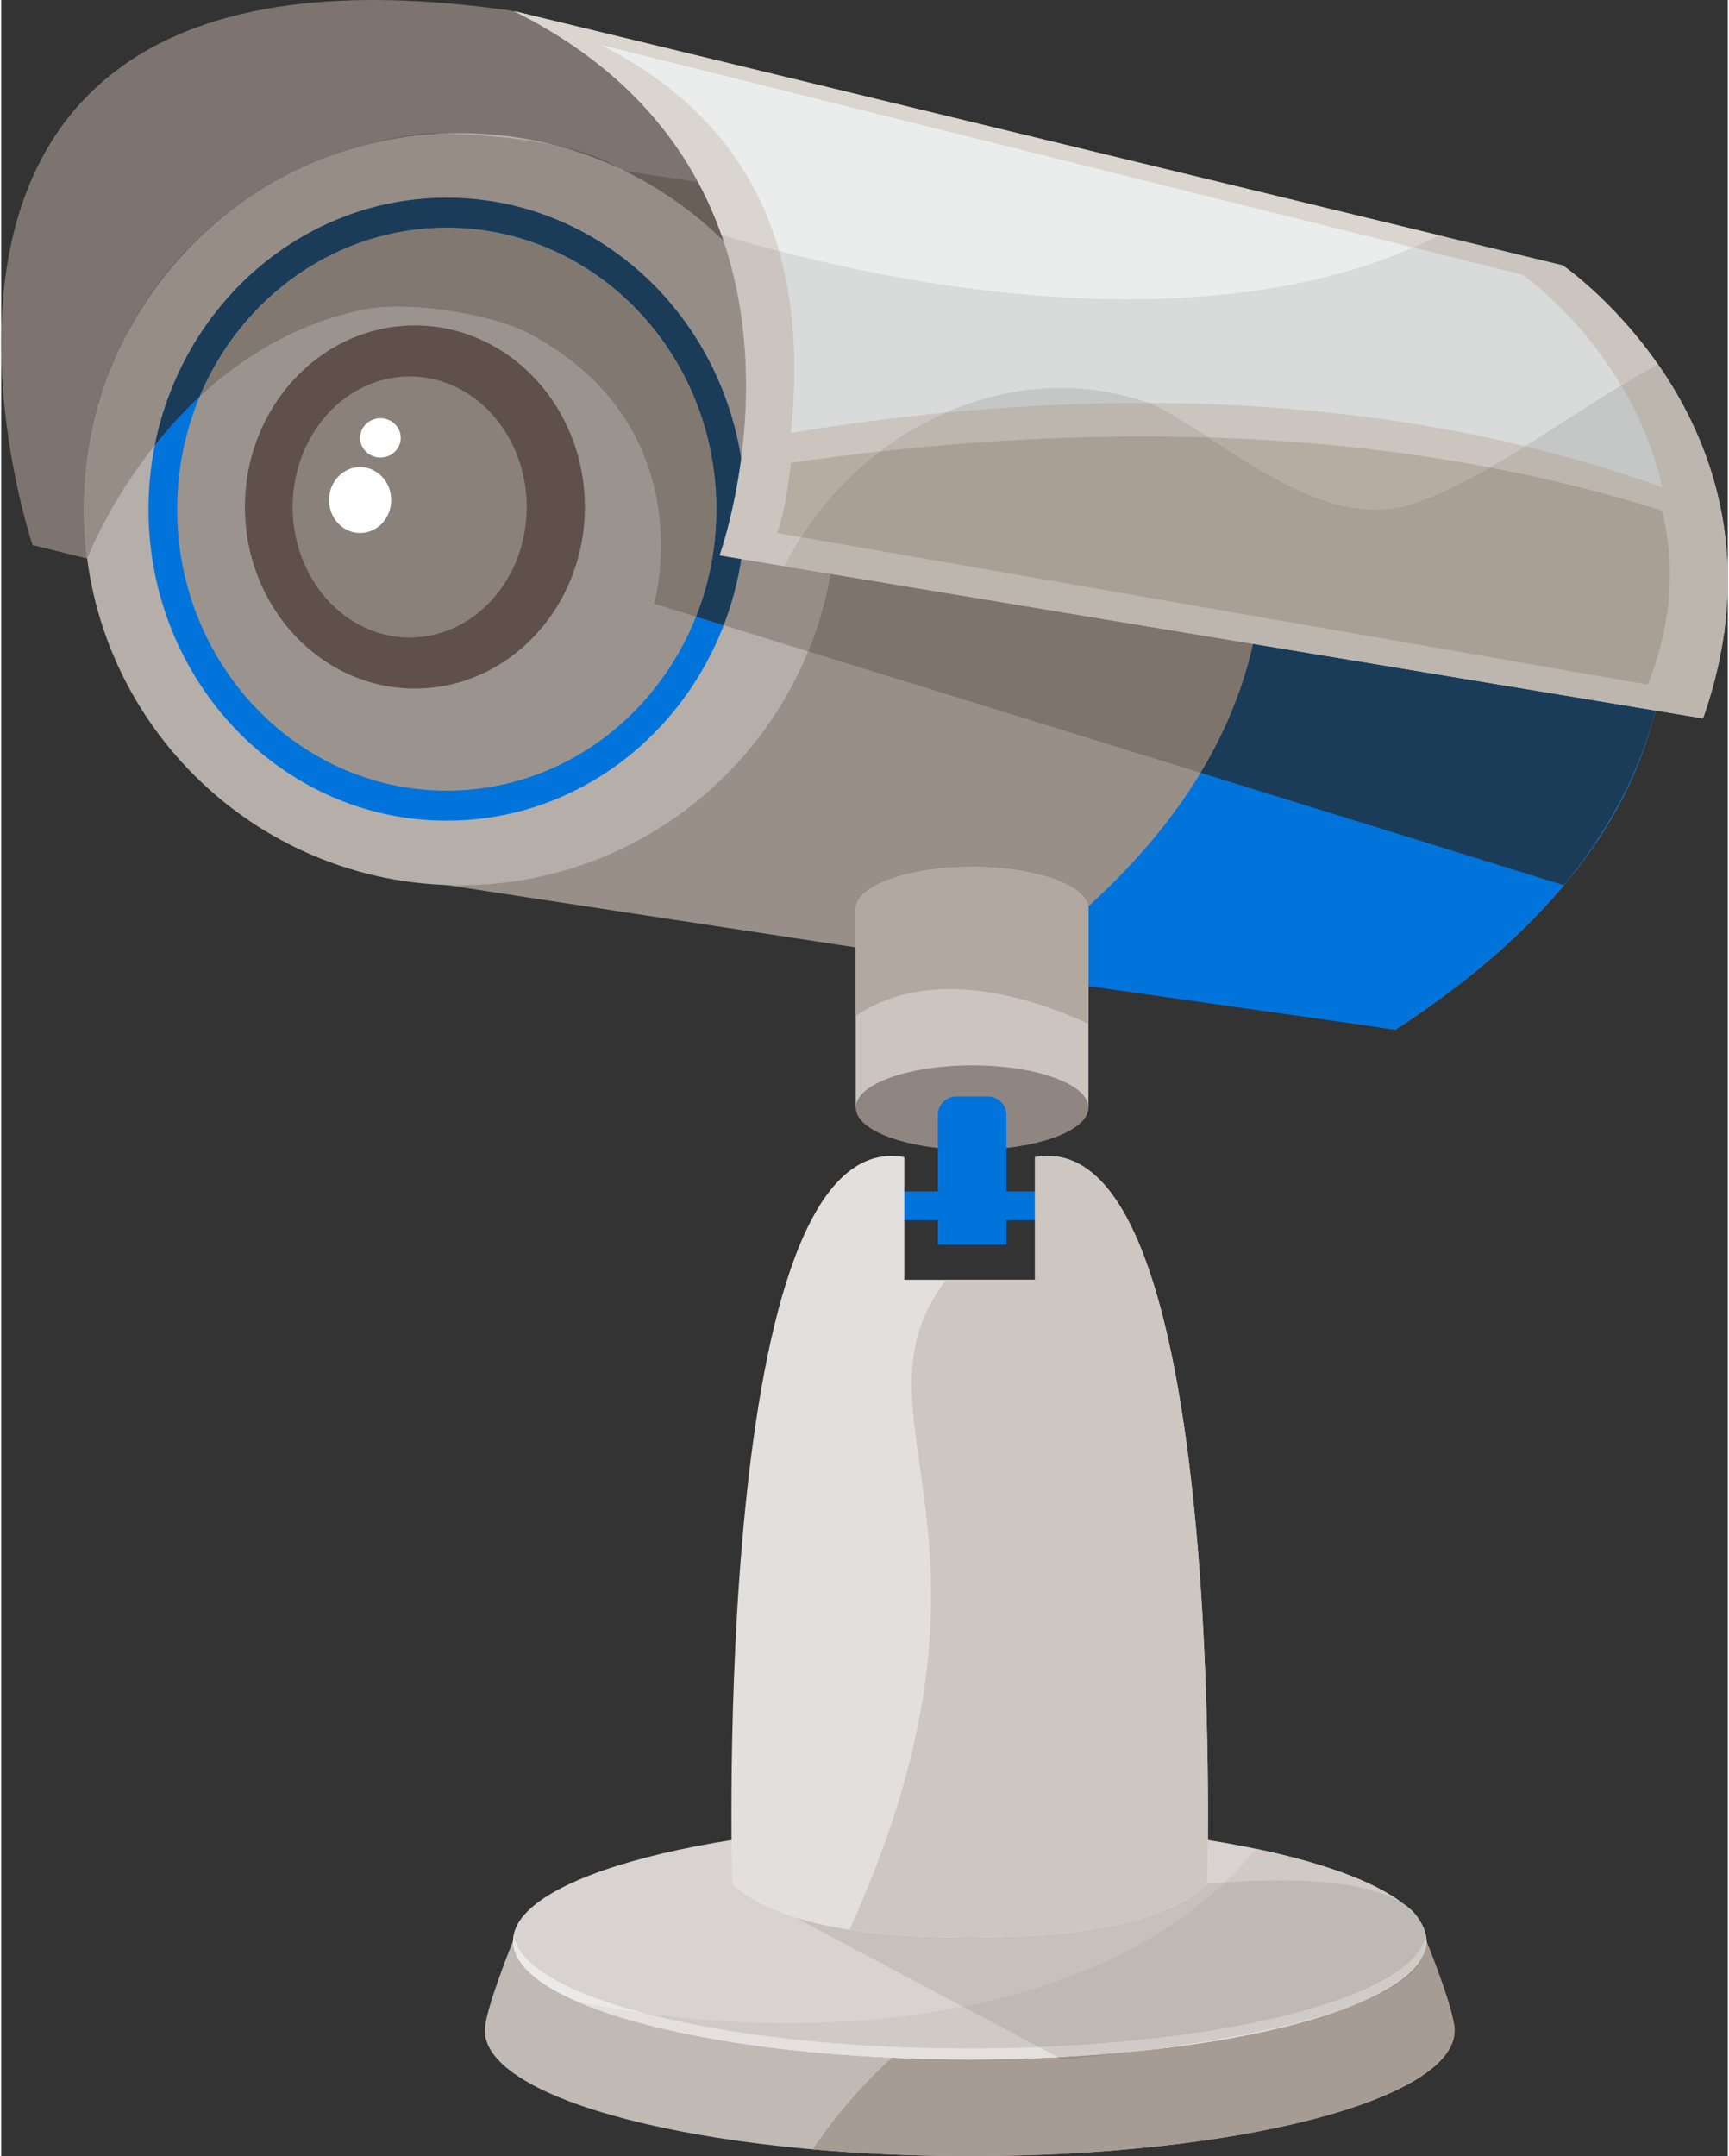
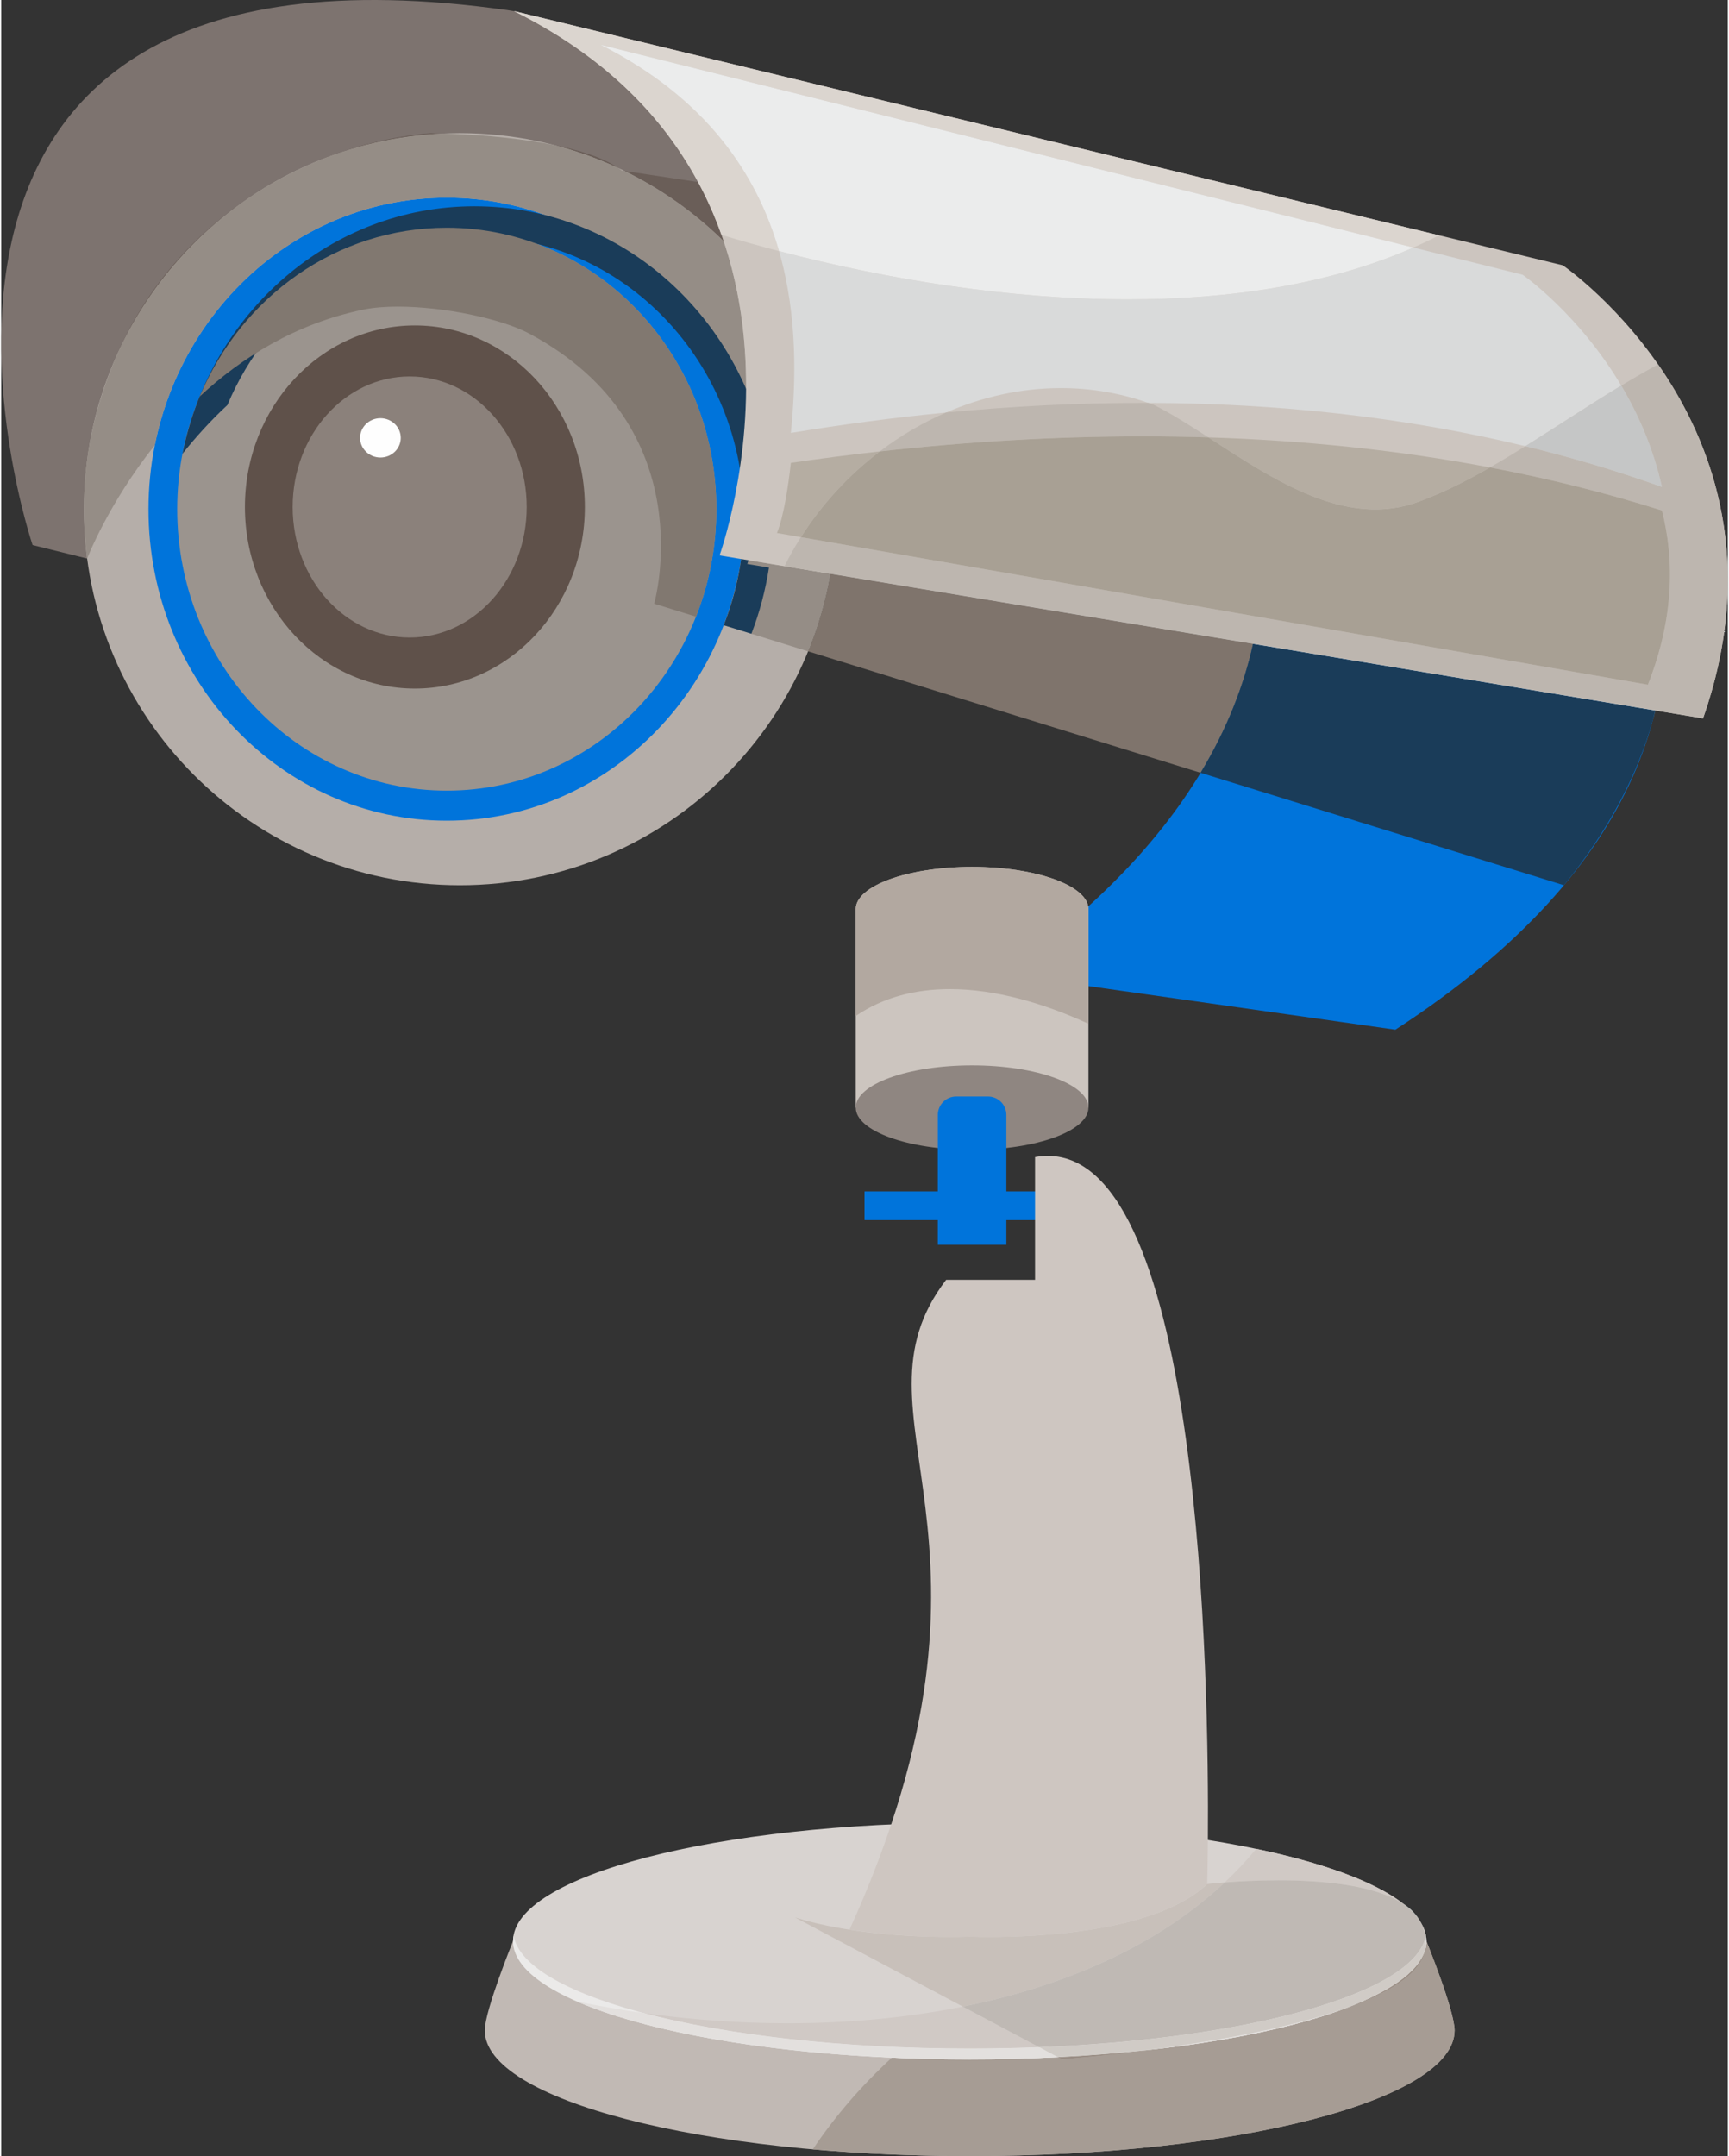
<svg xmlns="http://www.w3.org/2000/svg" xml:space="preserve" width="320px" height="399px" version="1.1" style="shape-rendering:geometricPrecision; text-rendering:geometricPrecision; image-rendering:optimizeQuality; fill-rule:evenodd; clip-rule:evenodd" viewBox="0 0 252261 314968">
  <rect x="0" y="0" width="252261" height="314968" fill="#333333" stroke="none" />
  <defs>
    <style type="text/css"> .fil33 {fill:#FEFEFE;fill-rule:nonzero} .fil39 {fill:#EBECEC;fill-rule:nonzero} .fil34 {fill:#D9DADA;fill-rule:nonzero} .fil42 {fill:#C5C6C6;fill-rule:nonzero} .fil37 {fill:#F6FBFC;fill-rule:nonzero} .fil4 {fill:#EBEAE9;fill-rule:nonzero} .fil40 {fill:#E3E9EA;fill-rule:nonzero} .fil7 {fill:#E3E0DE;fill-rule:nonzero} .fil23 {fill:#E3DFDC;fill-rule:nonzero} .fil8 {fill:#E1E7E5;fill-rule:nonzero} .fil24 {fill:#DDE2E2;fill-rule:nonzero} .fil38 {fill:#DBD5CF;fill-rule:nonzero} .fil3 {fill:#D8D3D0;fill-rule:nonzero} .fil1 {fill:#D4D6D6;fill-rule:nonzero} .fil12 {fill:#D0CBC6;fill-rule:nonzero} .fil6 {fill:#D0C9C5;fill-rule:nonzero} .fil26 {fill:#CEC6C1;fill-rule:nonzero} .fil27 {fill:#CCCECC;fill-rule:nonzero} .fil20 {fill:#CCC5BF;fill-rule:nonzero} .fil10 {fill:#C8C0BA;fill-rule:nonzero} .fil25 {fill:#C4BEB7;fill-rule:nonzero} .fil0 {fill:#C1B9B4;fill-rule:nonzero} .fil11 {fill:#BFB9B4;fill-rule:nonzero} .fil41 {fill:#BDB6AF;fill-rule:nonzero} .fil16 {fill:#B5AEA9;fill-rule:nonzero} .fil35 {fill:#B5ADA2;fill-rule:nonzero} .fil21 {fill:#B2A8A0;fill-rule:nonzero} .fil43 {fill:#A8A094;fill-rule:nonzero} .fil2 {fill:#A69C94;fill-rule:nonzero} .fil36 {fill:#A09792;fill-rule:nonzero} .fil5 {fill:#A0968D;fill-rule:nonzero} .fil17 {fill:#9B948E;fill-rule:nonzero} .fil9 {fill:#998D84;fill-rule:nonzero} .fil13 {fill:#988F88;fill-rule:nonzero} .fil31 {fill:#958D86;fill-rule:nonzero} .fil22 {fill:#8F8681;fill-rule:nonzero} .fil19 {fill:#8B817B;fill-rule:nonzero} .fil32 {fill:#817870;fill-rule:nonzero} .fil28 {fill:#7F746C;fill-rule:nonzero} .fil15 {fill:#7D736F;fill-rule:nonzero} .fil30 {fill:#6A5E58;fill-rule:nonzero} .fil18 {fill:#5F514A;fill-rule:nonzero} .fil14 {fill:#0074DB;fill-rule:nonzero} .fil29 {fill:#1A3C59;fill-rule:nonzero} </style>
  </defs>
  <g id="Слой_x0020_1">
    <path class="fil0" d="M208218 283544l-133436 0c0,0 -4129,10148 -4129,13063 0,10141 31720,18359 70849,18359 39125,0 70841,-8218 70841,-18359 0,-2915 -4125,-13063 -4125,-13063z" />
    <path class="fil1" d="M141330 314966c-9,0 -19,0 -28,0 9,0 19,0 28,0zm-200 0c-3,0 -9,0 -17,0 8,0 14,0 17,0z" />
    <path class="fil2" d="M141502 314966l0 0c-60,0 -116,0 -172,0 -9,0 -19,0 -28,0 -60,0 -116,0 -172,0 -3,0 -9,0 -17,0 -7888,-11 -15465,-359 -22542,-987 3330,-4950 7219,-9404 11564,-13395 2922,132 5907,211 8944,240l0 0c50,0 93,0 141,0 0,0 0,0 4,0 92,0 180,0 273,4 6,0 13,0 19,0 132,0 270,0 405,3 6,0 16,0 26,0 36,0 72,0 112,0 6,0 13,0 23,0 85,0 170,0 256,0 17,0 33,0 49,0 27,0 59,0 86,0 13,0 29,0 42,0 86,4 174,4 260,4 10,0 20,0 30,0 33,0 65,0 95,0 17,0 30,0 47,0 39,0 84,0 124,0 3,0 3,0 3,0 43,0 79,0 119,0 19,0 32,0 53,0 26,0 56,0 82,0 15,0 32,0 49,0 43,0 82,0 125,0l0 0c394,0 788,0 1183,-4 3997,-17 7912,-129 11709,-319l607 323c0,0 5798,-438 13566,-1483 10696,-1232 19913,-3172 26760,-5588 6880,-2288 12053,-5220 12711,-8927 118,-424 180,-852 180,-1285 132,325 4125,10189 4125,13055 0,10141 -31716,18359 -70841,18359z" />
    <path class="fil3" d="M208218 283544c0,9550 -29869,17291 -66716,17291 -36848,0 -66720,-7741 -66720,-17291 0,-9548 29872,-17292 66720,-17292 36847,0 66716,7744 66716,17292z" />
    <path class="fil4" d="M141502 299256c-35829,0 -65051,-7320 -66641,-16500l-79 788c0,9550 29872,17291 66720,17291 36847,0 66714,-7741 66714,-17291l-77 -788c-1590,9180 -30816,16500 -66637,16500z" />
    <path class="fil5" d="M141377 300835c-17,0 -34,0 -49,0 15,0 32,0 49,0zm-131 0c-21,0 -34,0 -53,0 16,0 36,0 53,0zm-172 0c0,0 0,0 -3,0 3,0 3,0 3,0zm-127 0c-17,0 -30,0 -47,0 17,0 30,0 47,0zm-142 0c-10,0 -20,0 -30,0 10,0 20,0 30,0zm-290 -4c-13,0 -29,0 -42,0 16,0 26,0 42,0zm-128 0c-16,0 -32,0 -49,0 17,0 33,0 49,0zm-305 0c-10,0 -17,0 -23,0 6,0 16,0 23,0zm-135 0c-10,0 -20,0 -26,0 9,0 16,0 26,0zm-431 -3c-6,0 -13,0 -19,0 6,0 13,0 19,0zm-292 -4c-4,0 -4,0 -4,0l4 0zm-145 0l0 0z" />
    <path class="fil6" d="M141502 299256c-18658,0 -35523,-1985 -47630,-5183 6923,973 14010,1486 21067,1486 8695,0 17336,-780 25560,-2433l11156 5930c-3309,131 -6702,200 -10153,200zm66714 -15712l-77 -788c-13,78 -29,157 -46,237 -85,-710 -288,-1375 -587,-1979 469,825 710,1669 710,2530zm-3495 -5534l-3 -4c-4326,-2692 -11870,-3337 -18109,-3337 -3135,0 -5943,161 -7852,313 1636,-1538 3175,-3169 4605,-4898 9759,2042 17260,4780 21359,7926z" />
    <path class="fil7" d="M141502 300835l0 0c-43,0 -86,0 -125,0 -17,0 -34,0 -49,0 -26,0 -56,0 -82,0 -17,0 -37,0 -53,0 -37,0 -80,0 -119,0 0,0 0,0 -3,0 -42,0 -85,0 -124,0 -17,0 -30,0 -47,0 -33,0 -62,0 -95,0 -10,0 -20,0 -30,0 -88,0 -174,0 -260,-4 -16,0 -26,0 -42,0 -30,0 -56,0 -86,0 -16,0 -32,0 -49,0 -86,0 -171,0 -256,0 -7,0 -17,0 -23,0 -40,0 -76,0 -112,0 -10,0 -17,0 -26,0 -135,-3 -270,-3 -405,-3 -6,0 -13,0 -19,0 -93,-4 -181,-4 -273,-4l-4 0c-46,0 -95,0 -141,0l0 0c-23384,-217 -43694,-3553 -54942,-8451 3195,668 6445,1233 9735,1700 12107,3198 28972,5183 47630,5183 3451,0 6844,-69 10153,-200l2739 1456c-4172,211 -8484,323 -12892,323zm27068 -1483c8217,-1108 18641,-2896 26720,-5578 -6844,2412 -16044,4348 -26720,5578zm39471 -14545c0,-3 3,-7 3,-10 105,-631 116,-1232 49,-1804 17,-80 33,-159 46,-237l77 788 0 0c0,425 -56,845 -175,1263z" />
    <path class="fil8" d="M207482 280961c-585,-1006 -1502,-1985 -2725,-2929 1114,701 2107,1697 2725,2929z" />
    <path class="fil9" d="M155001 300835l-607 -323c4943,-249 9686,-644 14173,-1160 -7768,1045 -13566,1483 -13566,1483zm40326 -7071c7185,-2538 11761,-5601 12711,-8927 -658,3707 -5831,6639 -12711,8927z" />
    <path class="fil10" d="M154394 300512l0 0c4943,-249 9690,-644 14176,-1160l-3 0c-4487,516 -9230,911 -14173,1160zm40896 -6738c7222,-2545 11820,-5624 12751,-8967 0,10 -3,19 -3,30 -950,3326 -5526,6389 -12711,8927 -13,3 -24,6 -37,10zm-54791 -648l-24511 -13023c8027,2505 17796,2849 22585,2849 1828,0 2929,-48 2929,-48l0 0c0,0 1101,48 2925,48 6949,0 24393,-729 31769,-7733l0 0c0,0 967,-116 2561,-237 -9890,9289 -23384,15150 -38258,18144zm67007 -12112c-586,-1036 -1526,-2038 -2785,-3004 13,6 27,15 36,22 1223,944 2140,1923 2725,2929 7,16 16,36 24,53z" />
    <path class="fil11" d="M151655 299056l-11156 -5930c14874,-2994 28368,-8855 38258,-18144 1909,-152 4717,-313 7852,-313 6239,0 13783,645 18109,3337l3 4c1259,966 2199,1968 2785,3004 299,604 502,1269 587,1979 -1854,8188 -25691,14847 -56438,16063z" />
    <path class="fil12" d="M154394 300512l-2739 -1456c30747,-1216 54584,-7875 56438,-16063 67,572 56,1173 -49,1804 0,3 -3,7 -3,10 -931,3343 -5529,6422 -12751,8967 -8079,2682 -18503,4470 -26720,5578 -4486,516 -9233,911 -14176,1160z" />
-     <path class="fil13" d="M203696 150417l-149745 -22822 16308 -108044 154046 25839c0,0 53792,56704 -20609,105027z" />
    <path class="fil14" d="M224305 45390l-56636 -9500c11341,15002 39872,63200 -21227,106401l57254 8126c74401,-48323 20609,-105027 20609,-105027z" />
    <path class="fil15" d="M35676 87309l-31089 -7685c0,0 -31299,-92480 69620,-78106 519,73 1028,178 1534,312 7317,1966 60511,18128 59838,72555l-99903 12924z" />
    <path class="fil16" d="M121954 74385c0,30336 -24594,54932 -54933,54932 -30336,0 -54932,-24596 -54932,-54932 0,-30339 24596,-54936 54932,-54936 30339,0 54933,24597 54933,54936z" />
    <path class="fil14" d="M108684 74385c0,25129 -19511,45502 -43582,45502 -24068,0 -43580,-20373 -43580,-45502 0,-25130 19512,-45502 43580,-45502 24071,0 43582,20372 43582,45502z" />
    <path class="fil17" d="M104486 74385c0,22707 -17632,41113 -39384,41113 -21747,0 -39383,-18406 -39383,-41113 0,-22710 17636,-41118 39383,-41118 21752,0 39384,18408 39384,41118z" />
    <path class="fil18" d="M85274 74062c0,14648 -11120,26524 -24834,26524 -13713,0 -24830,-11876 -24830,-26524 0,-14647 11117,-26522 24830,-26522 13714,0 24834,11875 24834,26522z" />
    <path class="fil19" d="M76780 74062c0,10532 -7655,19069 -17099,19069 -9440,0 -17096,-8537 -17096,-19069 0,-10531 7656,-19071 17096,-19071 9444,0 17099,8540 17099,19071z" />
    <path class="fil20" d="M141850 126635c-9388,0 -17000,2762 -17000,6170l0 28995 34000 0 0 -28995c0,-3408 -7612,-6170 -17000,-6170z" />
    <path class="fil21" d="M158850 149552c-6567,-3021 -13628,-5062 -20237,-5062 -4981,0 -9701,1157 -13763,3925l0 -15610c0,-3408 7612,-6170 17000,-6170 9388,0 17000,2762 17000,6170l0 16747z" />
    <path class="fil22" d="M158850 161800c0,3405 -7612,6169 -17000,6169 -9388,0 -17000,-2764 -17000,-6169 0,-3409 7612,-6174 17000,-6174 9388,0 17000,2765 17000,6174z" />
    <polygon class="fil14" points="126132,178235 156633,178235 156633,174044 126132,174044 " />
-     <path class="fil23" d="M151047 169028l0 17930 -19097 0 0 -17930c-28407,-5121 -25149,106191 -25149,106191 9315,8848 34701,7685 34701,7685 0,0 25379,1163 34694,-7685 0,0 3261,-111312 -25149,-106191z" />
    <path class="fil24" d="M176298 268789l0 0c171,-23015 -937,-99932 -23380,-99932 -609,0 -1230,56 -1871,171l0 0c641,-115 1262,-171 1871,-171 22443,0 23551,76917 23380,99932z" />
    <path class="fil25" d="M176232 273769c20,-1101 49,-2801 66,-4980l0 0c-17,2179 -46,3879 -66,4980z" />
    <path class="fil26" d="M144427 282952c-1824,0 -2925,-48 -2925,-48l0 0c0,0 -1056,46 -2810,46 -3251,0 -8905,-158 -14746,-1069 26184,-57769 -1315,-74770 14111,-94923l12990 0 0 -17930c641,-115 1262,-171 1871,-171 22443,0 23551,76917 23380,99932 -17,2179 -46,3879 -66,4980 -16,691 -26,1147 -33,1341 0,73 -3,109 -3,109l0 0c-7376,7004 -24820,7733 -31769,7733z" />
    <path class="fil14" d="M146857 181838l-10013 0 0 -18973c0,-1482 1200,-2686 2683,-2686l4643 0c1483,0 2687,1204 2687,2686l0 18973z" />
    <path class="fil27" d="M241266 105326c139,-517 270,-1029 391,-1542l17 3c-129,510 -263,1022 -408,1539z" />
    <path class="fil28" d="M175236 112892l-57342 -17743c1473,-3603 2571,-7393 3255,-11330l61753 10232c-1361,6120 -3807,12445 -7666,18841z" />
    <path class="fil29" d="M228318 129317l-53082 -16425c3859,-6396 6305,-12721 7666,-18841l58755 9733c-121,513 -252,1025 -391,1542 -2153,7648 -6203,15718 -12948,23991z" />
    <path class="fil30" d="M12091 74526c-26,-3754 332,-7205 964,-10453 -635,3340 -966,6788 -966,10312 0,45 0,92 2,141zm4668 -22338c4783,-11222 12921,-19538 22142,-25001 -9737,5811 -17520,14551 -22142,25001zm88802 -16952c-4223,-4158 -9118,-7638 -14505,-10262l10762 1621c1370,2544 2501,5124 3418,7711l0 0c112,312 220,621 325,930zm-15344 -10663c-3036,-1416 -6225,-2564 -9532,-3408 3751,749 7255,1837 9532,3408zm-44953 -644c5789,-2525 11781,-4014 17478,-4480 -76,6 643,13 1909,53 -6864,288 -13401,1840 -19387,4427z" />
    <path class="fil31" d="M117894 95149l-12333 -3819c1181,-3070 2051,-6308 2567,-9668l13021 2157c-684,3937 -1782,7727 -3255,11330zm-105332 -13556c-309,-2472 -458,-4825 -471,-7067 -2,-49 -2,-96 -2,-141 0,-3524 331,-6972 966,-10312 753,-3858 1900,-7421 3270,-10837 142,-351 286,-704 434,-1048 4622,-10450 12405,-19190 22142,-25001 2074,-1233 4207,-2318 6363,-3258 5986,-2587 12523,-4139 19387,-4427 3214,101 9950,439 16034,1663 3307,844 6496,1992 9532,3408 165,112 320,227 471,345l368 56c5387,2624 10282,6104 14505,10262 3889,11571 3698,23151 2558,31786 -3373,-21629 -21347,-38139 -43017,-38139 -21001,0 -38531,15504 -42660,36150 -6833,8582 -9880,16560 -9880,16560z" />
-     <path class="fil29" d="M105561 91330l-4046 -1250c1914,-4838 2971,-10137 2971,-15695 0,-22710 -17632,-41118 -39384,-41118 -16140,0 -30018,10141 -36098,24653 -2489,2314 -4671,4737 -6562,7113 4129,-20646 21659,-36150 42660,-36150 21670,0 39644,16510 43017,38139 -1125,8477 -3166,14114 -3166,14114l3175 526c-516,3360 -1386,6598 -2567,9668z" />
+     <path class="fil29" d="M105561 91330c1914,-4838 2971,-10137 2971,-15695 0,-22710 -17632,-41118 -39384,-41118 -16140,0 -30018,10141 -36098,24653 -2489,2314 -4671,4737 -6562,7113 4129,-20646 21659,-36150 42660,-36150 21670,0 39644,16510 43017,38139 -1125,8477 -3166,14114 -3166,14114l3175 526c-516,3360 -1386,6598 -2567,9668z" />
    <path class="fil32" d="M101515 90080l-6114 -1893c0,0 7393,-25734 -18214,-39438 -4177,-2239 -12612,-3958 -19238,-3958 -1857,0 -3576,135 -5016,431 -9953,2058 -17852,7051 -23929,12698 6080,-14512 19958,-24653 36098,-24653 21752,0 39384,18408 39384,41118 0,5558 -1057,10857 -2971,15695z" />
-     <path class="fil33" d="M56979 73047c0,2659 -2034,4815 -4543,4815 -2508,0 -4539,-2156 -4539,-4815 0,-2659 2031,-4816 4539,-4816 2509,0 4543,2157 4543,4816z" />
    <path class="fil33" d="M58376 63965c0,1584 -1331,2870 -2968,2870 -1640,0 -2972,-1286 -2972,-2870 0,-1588 1332,-2873 2972,-2873 1637,0 2968,1285 2968,2873z" />
    <path class="fil20" d="M248639 104941l-143686 -23805c0,0 19804,-54715 -30043,-79516l153238 37134c0,0 35276,24103 20491,66187z" />
    <path class="fil34" d="M222685 65181c-17882,-4325 -36437,-6268 -55094,-6328 -4208,-1472 -8511,-2162 -12767,-2162 -5779,0 -11482,1269 -16790,3576 -7600,733 -15170,1738 -22661,2978 746,-7554 999,-17073 -1729,-26566 16031,4205 33850,7054 50965,7054 14999,4 29459,-2189 41716,-7576l15962 3980c0,0 8139,5644 14404,16192 -4789,2892 -9438,5999 -14006,8852z" />
    <path class="fil35" d="M116839 78471l-3504 -609c0,0 1153,-2300 2038,-10245 4313,-628 8642,-1187 12994,-1673 -4500,3418 -8438,7662 -11528,12527zm83935 -4054c-8518,0 -16863,-5650 -24397,-10521 13900,437 27697,1840 41140,4388 -3346,1916 -6666,3592 -9989,4838 -2255,901 -4510,1295 -6754,1295z" />
    <path class="fil36" d="M101820 26595l-2 0c-2851,-5292 -6756,-10420 -12025,-15088 5269,4668 9174,9796 12027,15088z" />
    <path class="fil22" d="M105236 34306l0 0c-917,-2587 -2048,-5167 -3418,-7711l2 0c1372,2544 2499,5124 3419,7711l-3 0z" />
    <path class="fil36" d="M89790 11504c-23,-16 -42,-36 -66,-56 24,20 43,40 66,56zm-72 -62c-20,-17 -43,-36 -63,-56 20,20 43,39 63,56zm-79 -70c-16,-13 -29,-26 -46,-39 17,13 30,26 46,39zm-72 -62c-10,-10 -20,-20 -33,-29 13,9 23,19 33,29zm-161 -141c-4,0 -7,-4 -7,-7 0,3 3,7 7,7zm-14263 -9434c-6,-4 -13,-7 -19,-7 6,0 13,7 19,7zm-66 -30c-13,-9 -29,-16 -46,-22 17,6 33,13 46,22z" />
    <path class="fil37" d="M74969 1649l0 0c-20,-9 -39,-19 -59,-29l0 0c20,10 39,20 59,29z" />
-     <path class="fil36" d="M74995 1662c-9,-3 -16,-9 -26,-13l0 0c10,4 17,10 26,13z" />
    <path class="fil38" d="M113644 36679c-2863,-750 -5670,-1544 -8408,-2373 -917,-2587 -2044,-5167 -3416,-7711 -2853,-5292 -6758,-10420 -12027,-15088 -3,0 -3,0 -3,-3 -23,-16 -42,-36 -66,-56 0,0 -3,-3 -6,-6 -20,-17 -43,-36 -63,-56 -6,-4 -13,-7 -16,-14 -16,-13 -29,-26 -46,-39 -7,-7 -17,-17 -26,-23 -10,-10 -20,-20 -33,-29 -43,-37 -86,-73 -128,-112 -4,0 -7,-4 -7,-7 -3954,-3438 -8664,-6623 -14256,-9427 -6,0 -13,-7 -19,-7 -13,-10 -30,-16 -47,-23 -13,-9 -29,-16 -46,-22 -10,-8 -23,-14 -36,-21 -9,-3 -16,-9 -26,-13 -20,-9 -39,-19 -59,-29l135163 32755c-1224,628 -2472,1223 -3748,1782l-118780 -29623c15544,7839 22888,18973 26099,30145z" />
    <path class="fil39" d="M164609 43733c-17115,0 -34934,-2849 -50965,-7054 -3211,-11172 -10555,-22306 -26099,-30145l118780 29623c-12257,5387 -26717,7580 -41716,7576z" />
    <path class="fil40" d="M248685 104813c7,-20 13,-36 20,-56 -7,20 -13,36 -20,56zm42 -128c11,-24 17,-50 27,-73 -10,27 -16,49 -27,73zm47 -125c6,-26 16,-53 26,-76 -10,23 -20,52 -26,76zm43 -125c9,-26 19,-56 26,-82 -10,26 -17,52 -26,82zm43 -129c9,-26 19,-52 28,-82 -9,30 -19,56 -28,82zm42 -121c10,-30 20,-62 29,-88 -9,26 -19,58 -29,88zm40 -125c13,-33 22,-59 32,-92 -10,33 -19,62 -32,92zm42 -122c10,-36 23,-65 33,-101 -10,32 -23,69 -33,101zm36 -108c2117,-6357 3093,-12304 3225,-17803 -132,5503 -1108,11439 -3225,17803zm3225 -17809c0,-27 0,-53 3,-82 -3,26 -3,55 -3,82zm3 -115c0,-23 0,-43 0,-62 0,19 0,39 0,62zm3 -118c0,-17 0,-33 0,-47 0,14 0,30 0,47zm0 -122c0,-14 0,-20 0,-29 0,9 0,19 0,29zm4 -125c0,-3 0,-7 0,-10 0,3 0,7 0,10z" />
    <path class="fil41" d="M248639 104941l0 0 -134196 -22234c727,-1456 1529,-2869 2396,-4236l123747 21553c3829,-9737 3885,-18253 2050,-25456 -8191,-2586 -16586,-4667 -25119,-6284 1717,-980 3436,-2025 5168,-3103 6758,1633 13417,3610 19951,5953l0 0c-1271,-5674 -3460,-10624 -5945,-14805 1771,-1068 3563,-2106 5377,-3093 5456,7833 10387,18703 10187,32295 0,3 0,7 0,10 0,32 0,62 -4,96 0,9 0,15 0,29 0,23 0,49 0,75 0,14 0,30 0,47 -3,19 -3,36 -3,56 0,19 0,39 0,62 0,9 0,19 0,33 -3,29 -3,55 -3,82 0,3 0,3 0,6 -132,5499 -1108,11446 -3225,17803 0,3 -3,3 -3,7 -10,36 -23,65 -33,101 -3,10 -6,20 -10,30 -10,33 -19,59 -32,92 -4,13 -7,23 -11,37 -9,26 -19,58 -29,88 -7,13 -10,26 -14,39 -9,30 -19,56 -28,82 -8,17 -11,34 -17,47 -7,26 -17,56 -26,82 -7,17 -13,30 -17,49 -10,23 -20,50 -26,76 -7,16 -13,36 -20,52 -10,23 -16,49 -27,73 -6,26 -16,49 -22,72 -7,20 -13,36 -20,56 -16,42 -29,85 -46,128l0 0z" />
    <path class="fil42" d="M242636 71134c-6534,-2343 -13193,-4320 -19951,-5953 4568,-2853 9217,-5960 14006,-8852 2485,4181 4674,9131 5945,14805z" />
    <path class="fil41" d="M128367 65944c3001,-2282 6252,-4195 9667,-5677 9535,-921 19127,-1414 28692,-1414 289,0 579,0 865,0 273,95 545,194 818,297 2524,1261 5191,2951 7968,4746 -3211,-99 -6430,-148 -9651,-148 -12809,0 -25655,779 -38359,2196z" />
-     <path class="fil42" d="M138034 60267c5308,-2307 11011,-3576 16790,-3576 4256,0 8559,690 12767,2162 -286,0 -576,0 -865,0 -9565,0 -19157,493 -28692,1414z" />
    <path class="fil43" d="M240586 100024l-123747 -21553c3090,-4865 7028,-9109 11528,-12527 12704,-1417 25550,-2196 38359,-2196 3221,0 6440,49 9651,148 7534,4871 15879,10521 24397,10521 2244,0 4499,-394 6754,-1295 3323,-1246 6643,-2922 9989,-4838 8533,1617 16928,3698 25119,6284 1835,7203 1779,15719 -2050,25456z" />
  </g>
</svg>